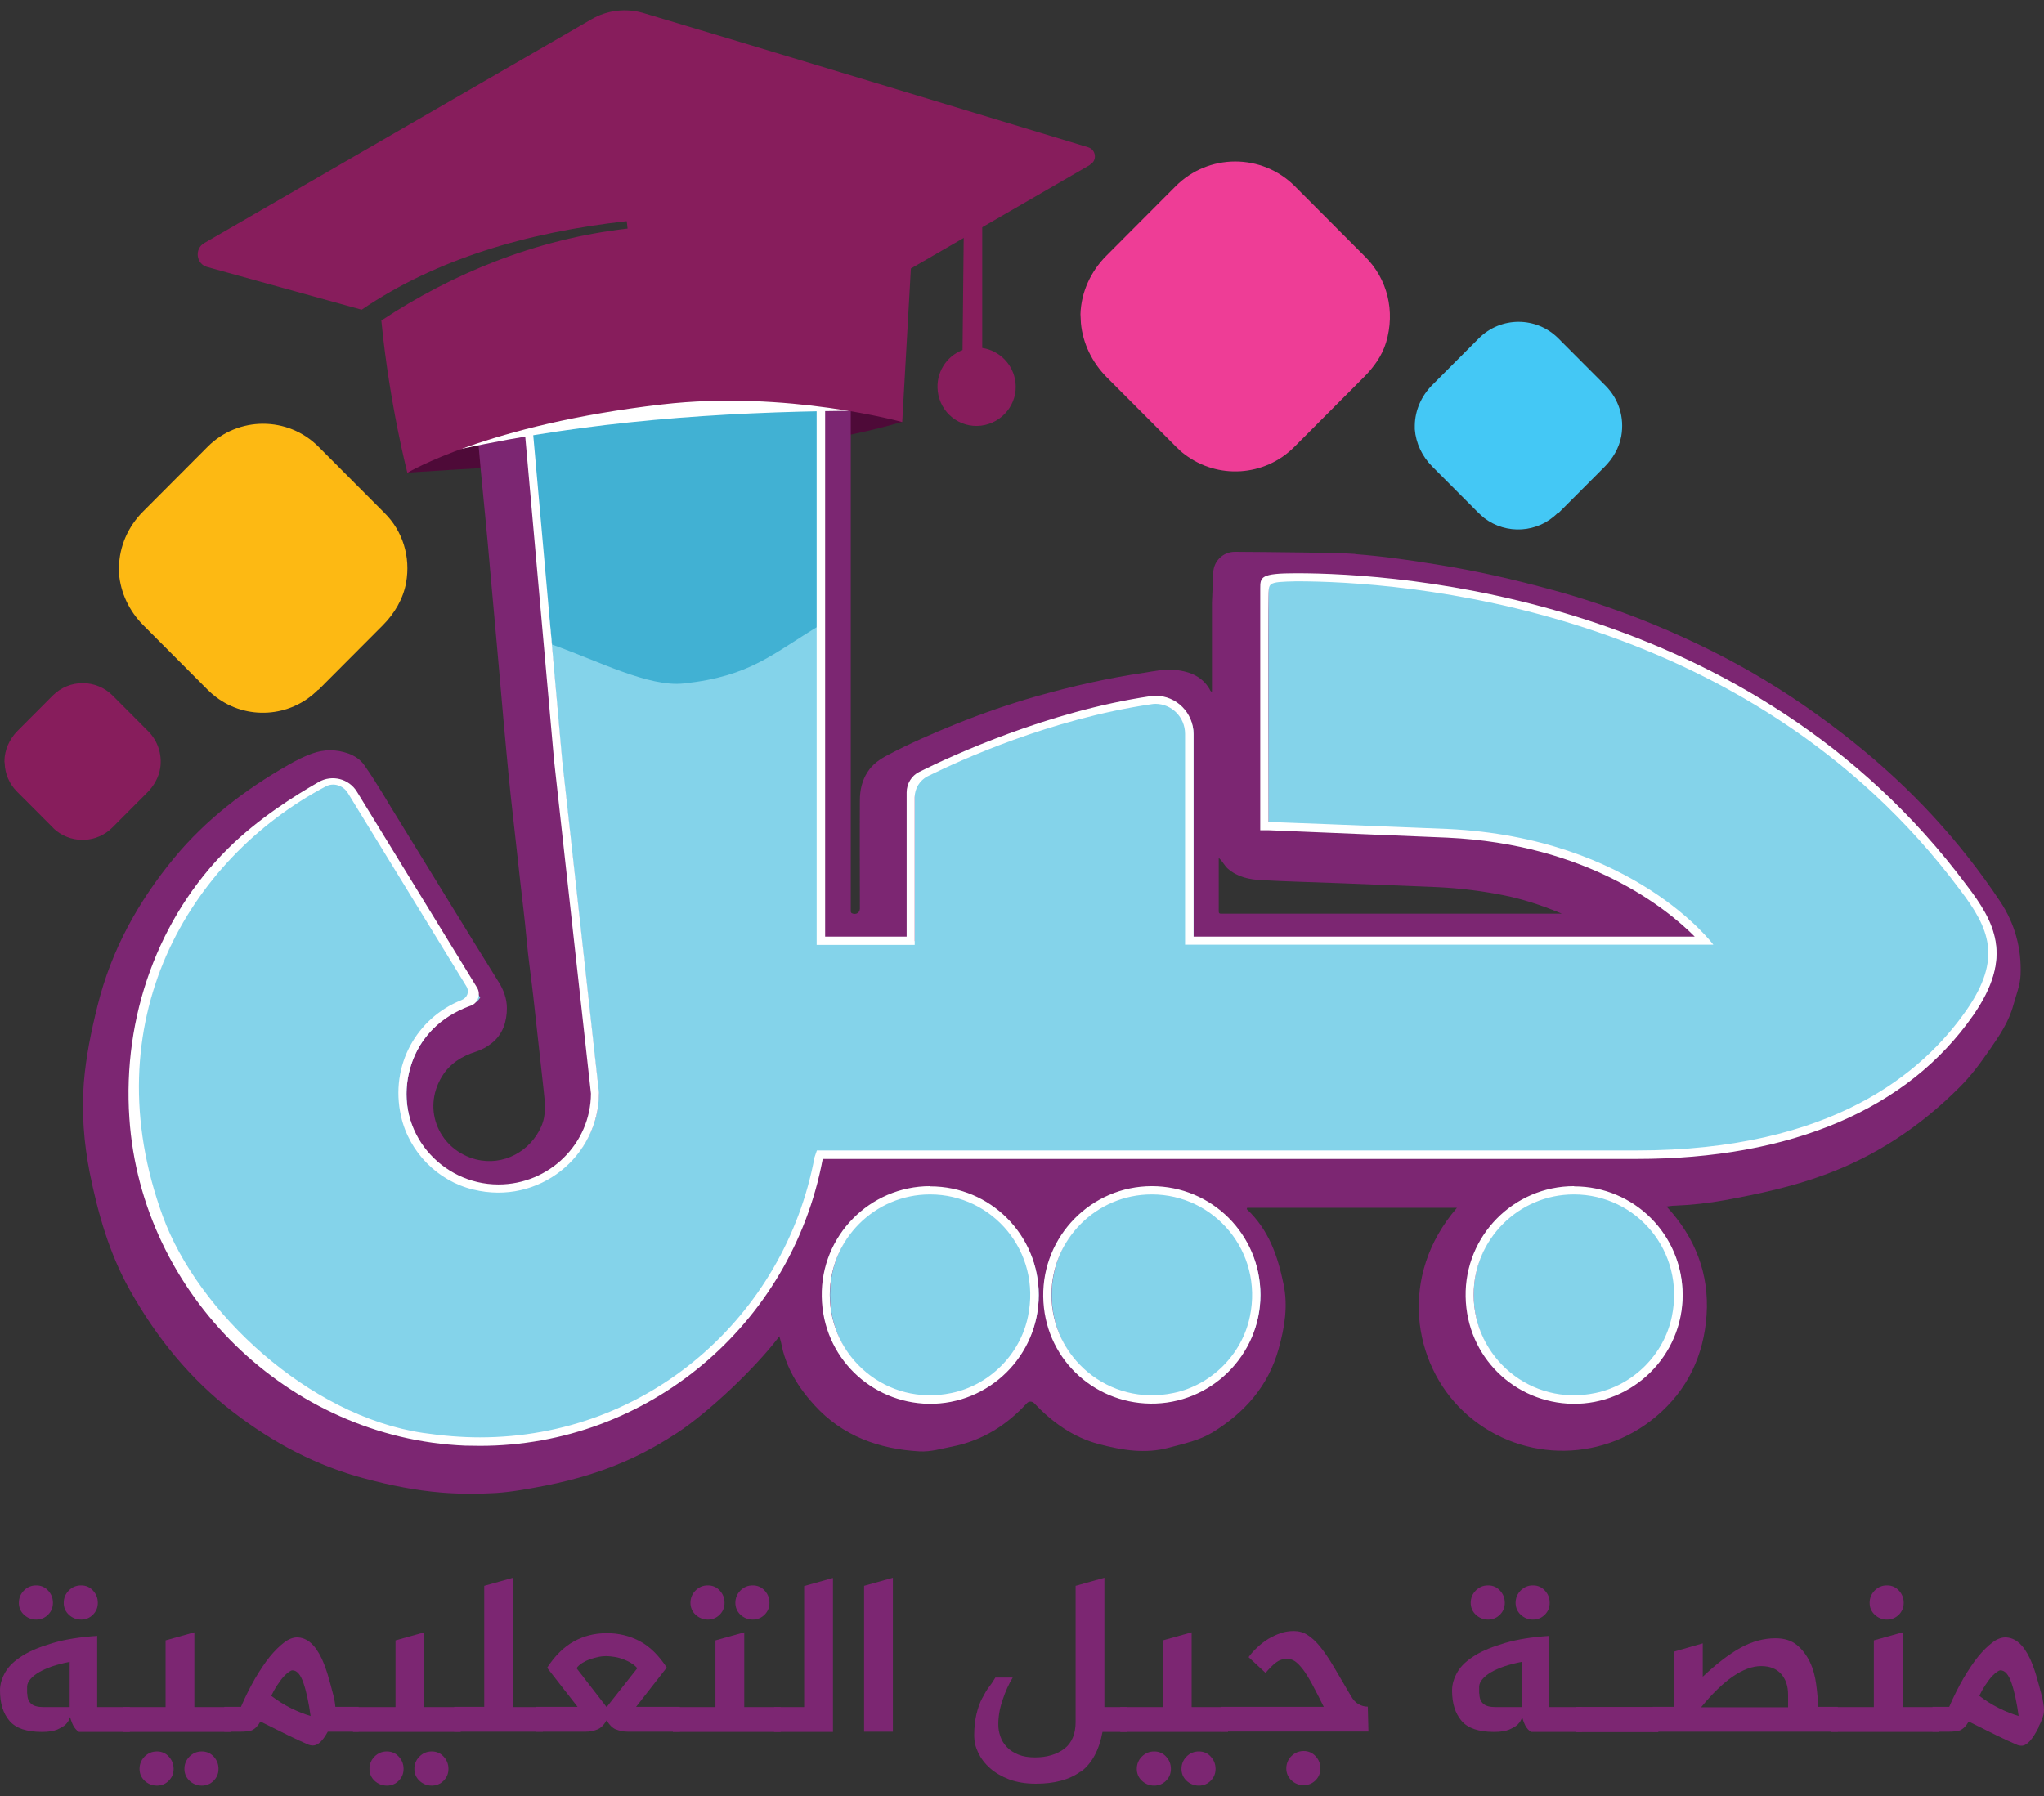
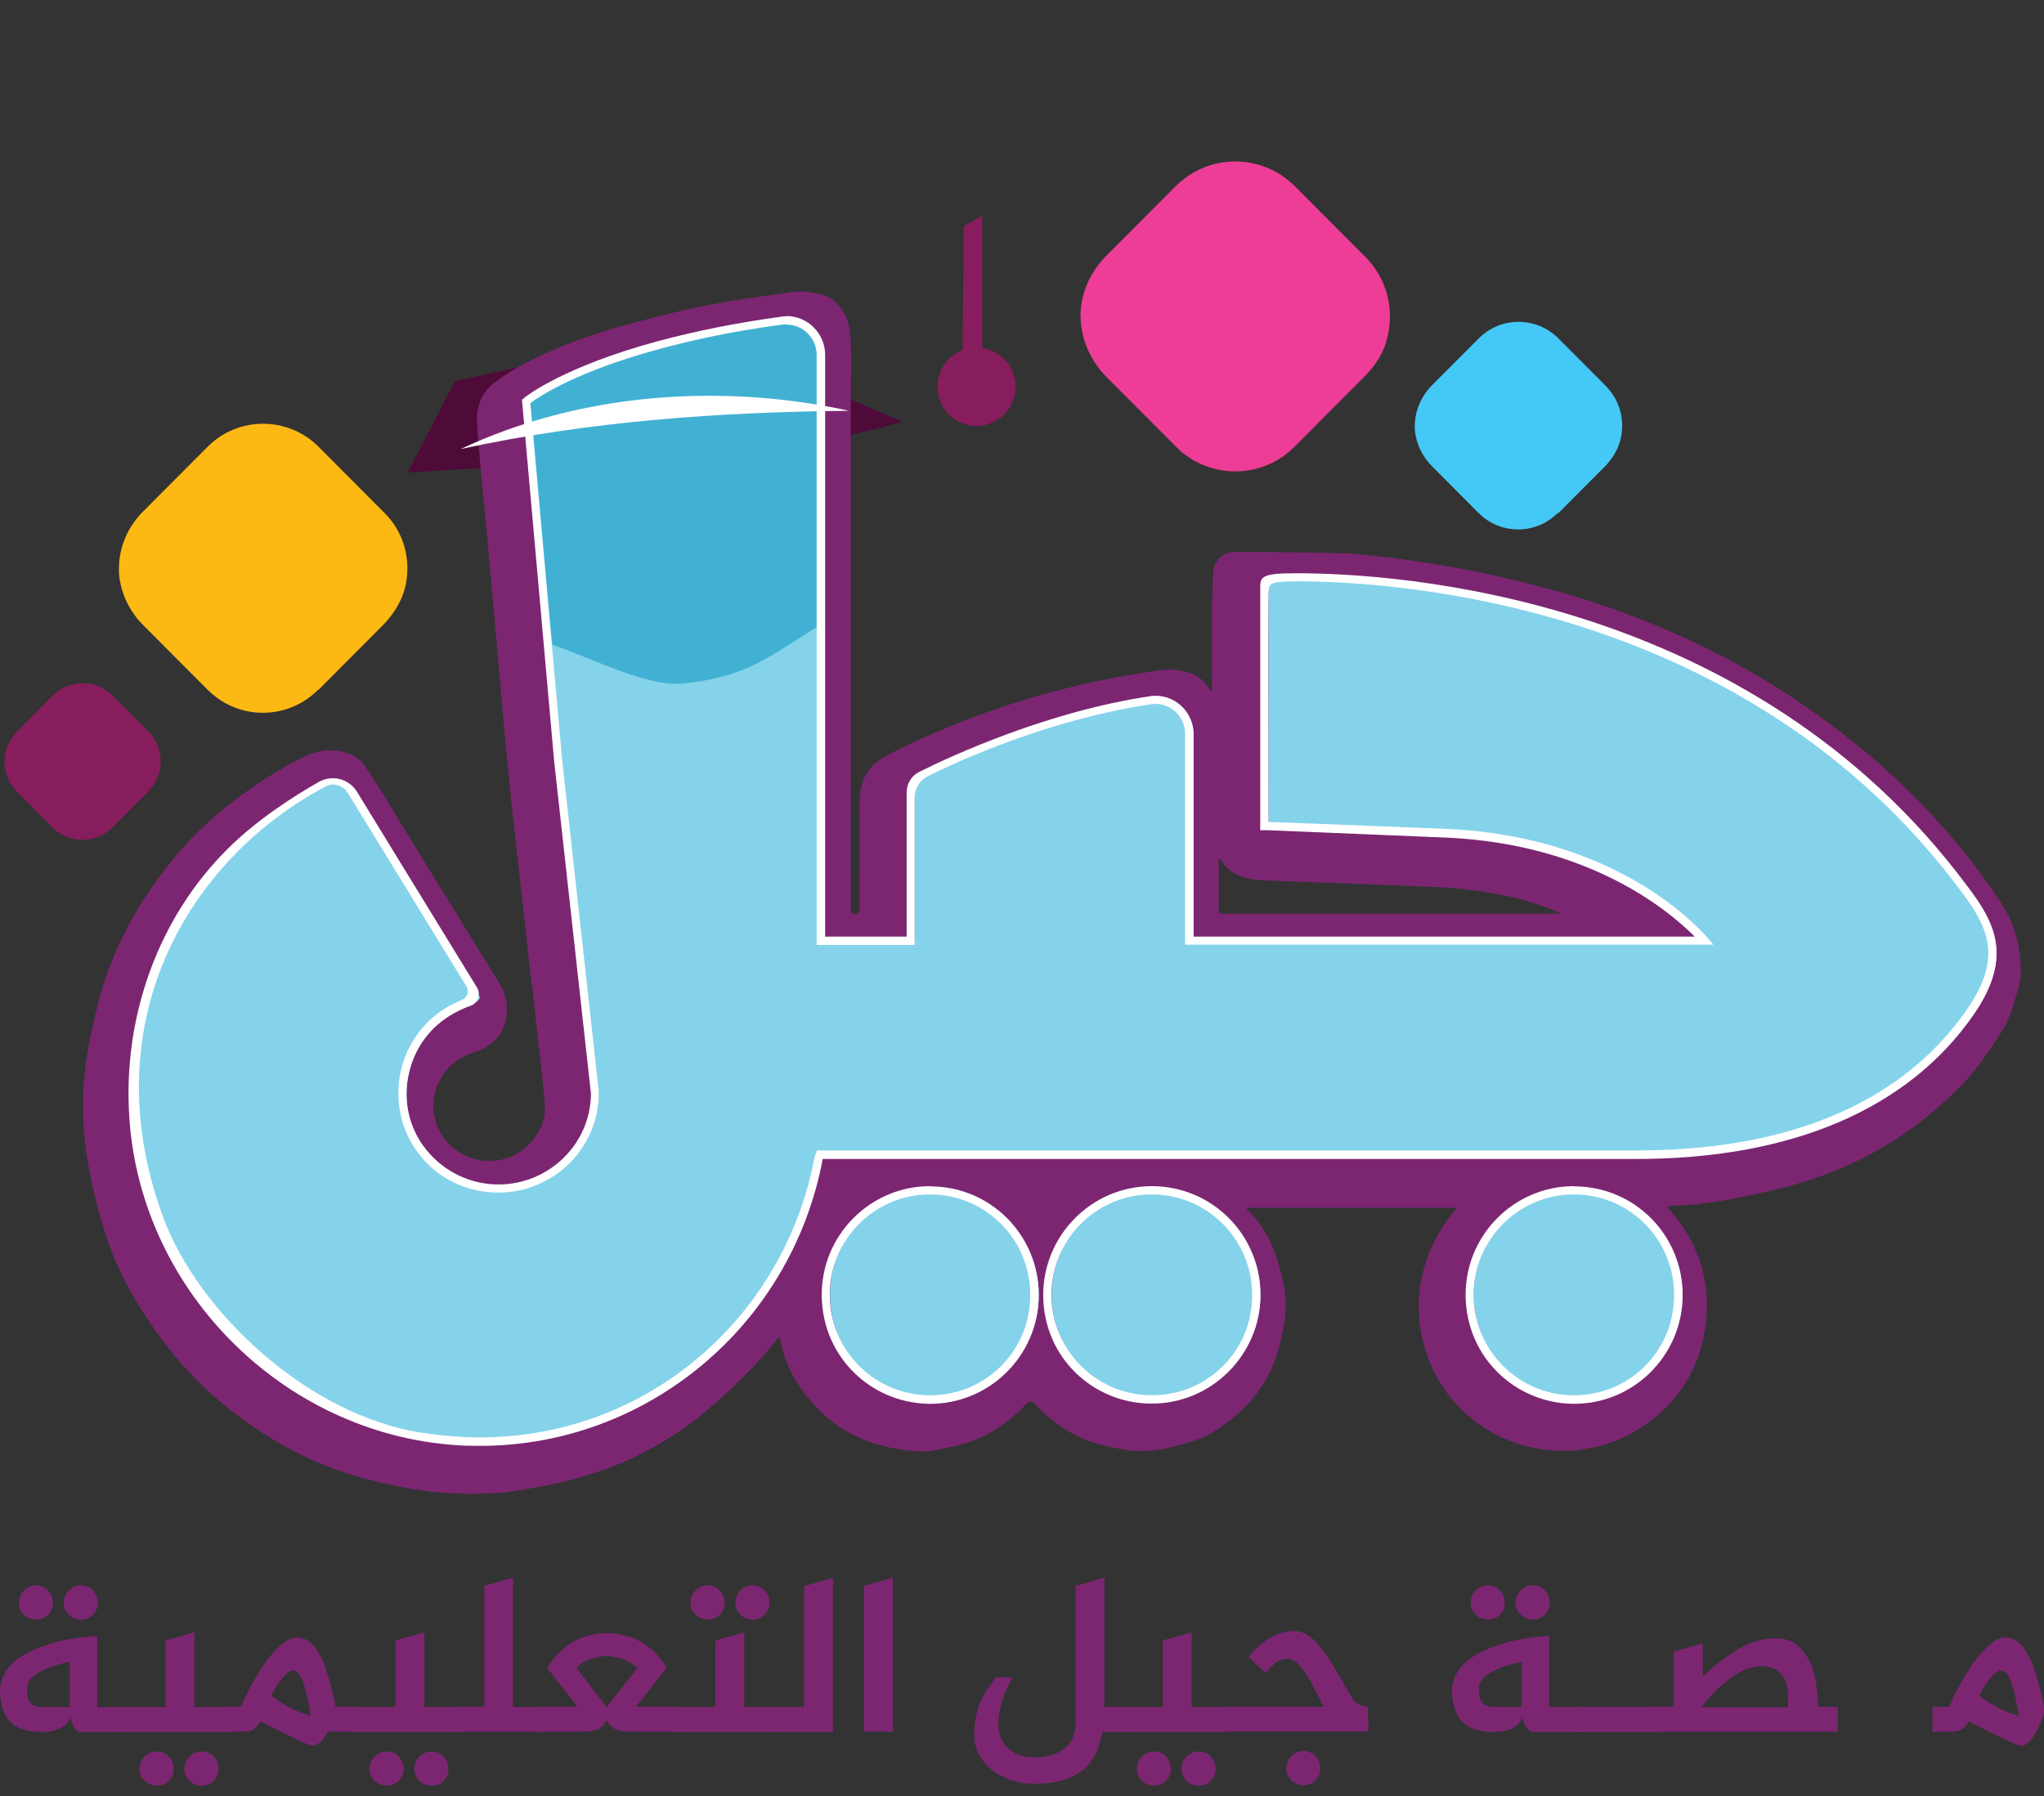
<svg xmlns="http://www.w3.org/2000/svg" width="99" height="87" viewBox="0 0 99 87" fill="none">
  <rect x="0" y="0" width="99" height="87" fill="#333333" stroke="none" />
  <path d="M19.731 22.893C30.591 22.183 37.873 22.152 43.697 20.434L33.473 15.959L22.038 18.459L19.741 22.893H19.731Z" fill="#4E0A38" />
  <path d="M65.664 26.844C66.987 26.946 68.3 27.132 69.602 27.348C71.489 27.646 73.356 28.078 75.202 28.582C76.648 28.973 78.073 29.457 79.478 30.002C81.324 30.732 83.108 31.576 84.831 32.563C86.575 33.572 88.226 34.713 89.805 35.979C92.553 38.18 94.922 40.731 96.881 43.674C97.589 44.744 97.917 45.937 97.866 47.223C97.845 47.727 97.65 48.2 97.517 48.684C97.302 49.496 96.83 50.186 96.358 50.865C95.917 51.502 95.456 52.13 94.902 52.675C92.974 54.609 90.79 56.029 88.359 56.913C86.8 57.49 85.17 57.839 83.539 58.138C82.739 58.282 81.919 58.374 81.098 58.405C80.986 58.405 80.883 58.426 80.719 58.446C82.114 59.948 82.79 61.718 82.657 63.703C82.524 65.658 81.734 67.345 80.196 68.631C77.458 70.925 73.458 70.812 70.864 68.353C68.433 66.049 67.715 61.81 70.566 58.508H60.403C60.403 58.508 60.403 58.529 60.383 58.57C61.46 59.578 61.89 60.854 62.167 62.201C62.393 63.271 62.218 64.31 61.931 65.339C61.429 67.15 60.28 68.435 58.721 69.392C58.075 69.783 57.358 69.927 56.64 70.123C55.481 70.441 54.363 70.256 53.235 69.958C51.974 69.629 50.968 68.898 50.087 67.972C49.984 67.87 49.83 67.87 49.738 67.972C48.753 69.042 47.584 69.783 46.138 70.071C45.605 70.174 45.082 70.338 44.538 70.308C42.569 70.195 40.816 69.567 39.452 68.075C38.662 67.211 38.047 66.224 37.832 65.04C37.811 64.948 37.78 64.855 37.749 64.732C37.729 64.763 37.698 64.794 37.678 64.825C36.539 66.306 34.355 68.384 32.796 69.413C32.119 69.855 31.422 70.256 30.684 70.606C29.32 71.244 27.894 71.676 26.428 71.964C25.628 72.118 24.818 72.273 24.008 72.324C23.136 72.375 22.264 72.375 21.382 72.303C20.131 72.201 18.911 71.954 17.711 71.635C15.352 71.017 13.25 69.906 11.322 68.425C9.209 66.81 7.579 64.794 6.287 62.489C5.282 60.699 4.738 58.755 4.338 56.77C4.061 55.34 3.948 53.889 4.061 52.438C4.164 51.173 4.42 49.939 4.728 48.704C5.394 46.019 6.686 43.684 8.43 41.565C9.958 39.713 11.876 38.242 13.957 37.059C14.327 36.843 14.716 36.647 15.116 36.503C15.711 36.287 16.296 36.298 16.88 36.503C17.178 36.617 17.454 36.791 17.639 37.059C18.275 37.954 18.808 38.921 19.393 39.847C20.982 42.419 22.541 44.99 24.141 47.552C24.397 47.953 24.551 48.396 24.551 48.828C24.551 49.465 24.366 50.103 23.813 50.535C23.577 50.721 23.331 50.854 23.044 50.947C22.367 51.163 21.782 51.523 21.403 52.151C20.408 53.786 21.31 55.72 23.054 56.163C24.387 56.502 25.689 55.761 26.212 54.578C26.469 54.002 26.397 53.426 26.335 52.84C26.161 51.297 25.997 49.754 25.823 48.21C25.72 47.305 25.587 46.41 25.505 45.505C25.423 44.569 25.3 43.633 25.197 42.696C25.043 41.308 24.89 39.929 24.736 38.54C24.664 37.841 24.592 37.151 24.53 36.452C24.418 35.269 24.315 34.086 24.213 32.903C24.161 32.286 24.1 31.668 24.049 31.051C23.946 29.909 23.843 28.767 23.741 27.625C23.669 26.802 23.597 25.979 23.515 25.146C23.372 23.603 23.197 22.05 23.105 20.506C23.064 19.725 23.3 19.005 23.987 18.5C25.023 17.739 26.171 17.194 27.351 16.721C28.417 16.299 29.525 15.949 30.632 15.651C32.222 15.229 33.832 14.828 35.473 14.571C36.437 14.416 37.401 14.283 38.375 14.149C38.929 14.077 39.431 14.169 39.944 14.314C40.221 14.396 40.436 14.591 40.631 14.807C41.072 15.291 41.185 15.898 41.206 16.515C41.236 17.523 41.206 18.531 41.206 19.529C41.206 19.611 41.206 25.835 41.206 25.835V26.154C41.206 32.049 41.206 37.954 41.206 43.849C41.206 43.941 41.206 44.023 41.206 44.116C41.206 44.167 41.206 44.209 41.257 44.239C41.452 44.332 41.647 44.219 41.647 44.013C41.647 42.264 41.636 40.516 41.647 38.767C41.647 38.283 41.749 37.81 42.026 37.388C42.262 37.018 42.611 36.781 42.98 36.586C44.046 36.02 45.154 35.536 46.272 35.084C47.574 34.559 48.907 34.096 50.251 33.715C51.963 33.232 53.686 32.841 55.45 32.584C55.901 32.512 56.373 32.409 56.814 32.44C57.522 32.502 58.188 32.707 58.588 33.386C58.609 33.428 58.629 33.51 58.701 33.499V29.189L58.763 27.739C58.783 27.173 59.245 26.73 59.809 26.73C61.531 26.741 64.916 26.771 65.623 26.833L65.664 26.844ZM59.029 41.565C59.029 42.388 59.029 43.17 59.029 43.951C59.029 44.301 58.988 44.26 59.337 44.26C64.577 44.26 69.828 44.26 75.068 44.26C75.232 44.26 75.397 44.26 75.643 44.26C75.55 44.219 75.53 44.209 75.499 44.198C74.648 43.849 73.776 43.56 72.863 43.375C71.797 43.159 70.72 43.026 69.633 42.974C68.115 42.912 66.597 42.851 65.08 42.789C63.757 42.737 62.424 42.707 61.101 42.635C60.516 42.604 59.942 42.491 59.47 42.079C59.316 41.945 59.234 41.75 59.039 41.565H59.029Z" fill="#7C2672" />
  <path fill-rule="evenodd" clip-rule="evenodd" d="M23.444 69.855C23.208 69.855 22.962 69.855 22.726 69.845C14.296 69.495 7.24 62.613 6.666 54.177C6.204 47.398 9.886 40.978 15.885 37.944C16.275 37.748 16.747 37.892 16.983 38.263L23.259 48.324C23.259 48.324 23.146 48.509 23.074 48.529C21.331 49.075 19.967 50.556 19.731 52.387C19.372 55.206 21.577 57.613 24.325 57.613C26.91 57.613 29.002 55.535 29.002 52.984L27.217 36.863L25.669 19.478L25.751 19.406C25.823 19.344 27.566 17.966 32.068 16.741C33.986 16.227 35.934 15.836 38.057 15.548C38.17 15.538 38.283 15.527 38.396 15.538C39.288 15.6 39.954 16.412 39.954 17.307V45.587H44.303V37.831L44.405 37.769C44.456 37.738 49.82 34.847 55.922 33.931C56.004 33.921 56.086 33.911 56.168 33.911C57.07 33.911 57.809 34.652 57.809 35.567V45.587H82.76C81.734 44.456 77.817 40.731 70.31 40.382C66.628 40.227 61.634 40.042 61.634 40.042H61.439V28.027H61.624C61.624 28.027 62.116 27.985 62.977 27.985C67.931 27.985 84.903 29.066 95.292 43.026C96.625 44.785 97.496 46.348 95.589 49.085C92.461 53.58 86.872 55.957 79.447 55.957H39.893L39.821 56.152C38.344 64.084 31.442 69.855 23.423 69.855H23.444ZM76.432 67.787C73.643 67.787 71.376 65.514 71.376 62.726C71.376 59.938 73.643 57.654 76.432 57.654C79.222 57.654 81.488 59.928 81.488 62.726C81.488 65.524 79.222 67.787 76.432 67.787ZM55.994 67.787C53.204 67.787 50.938 65.514 50.938 62.726C50.938 59.938 53.204 57.654 55.994 57.654C58.783 57.654 61.049 59.928 61.049 62.726C61.049 65.524 58.783 67.787 55.994 67.787ZM45.256 67.787C42.467 67.787 40.201 65.514 40.201 62.726C40.201 59.938 42.467 57.654 45.256 57.654C48.046 57.654 50.312 59.928 50.312 62.726C50.312 65.524 48.046 67.787 45.256 67.787Z" fill="#84D3EA" />
  <path d="M39.76 30.249V17.307C39.76 16.402 39.093 15.589 38.201 15.538C38.088 15.538 37.975 15.538 37.862 15.548C35.75 15.836 33.791 16.217 31.873 16.741C27.371 17.955 25.628 19.344 25.556 19.406L25.474 19.478L26.746 31.226C28.951 32.008 31.422 33.294 33.114 33.109C36.385 32.759 37.431 31.648 39.749 30.269L39.76 30.249Z" fill="#41B1D3" />
  <path d="M38.088 15.723C38.888 15.723 39.554 16.371 39.554 17.194V45.772H44.303V38.623C44.303 38.191 44.549 37.8 44.928 37.604C46.508 36.822 50.866 34.837 55.748 34.117C55.819 34.106 55.891 34.096 55.963 34.096C56.742 34.096 57.398 34.734 57.398 35.547V45.762H82.985C82.985 45.762 79.14 40.577 70.115 40.155C66.433 40.001 61.439 39.816 61.439 39.816C61.439 39.816 61.419 29.611 61.439 28.922C61.46 28.232 61.347 28.191 62.782 28.16C67.644 28.16 84.575 29.21 94.943 43.118C96.348 44.97 96.994 46.42 95.24 48.941C93.138 51.955 88.749 55.73 79.263 55.73H39.565L39.452 56.06C38.006 63.785 31.371 69.629 23.249 69.629C22.367 69.629 21.474 69.557 20.49 69.413C14.942 68.59 9.568 63.539 7.886 58.92C4.451 49.527 9.127 41.616 15.773 38.098C16.152 37.892 16.624 38.047 16.849 38.417L22.582 47.768C22.756 48.046 22.633 48.344 22.326 48.457C20.223 49.301 18.859 51.574 19.424 54.074C19.813 55.803 21.198 57.212 22.921 57.623C26.1 58.405 29.012 56.008 29.012 52.943L27.228 36.802L25.689 19.529C25.689 19.529 27.412 18.13 31.935 16.906C33.576 16.464 35.493 16.042 37.893 15.723C37.955 15.723 38.026 15.713 38.088 15.713M76.237 57.86C79.263 57.86 81.632 60.627 80.975 63.775C80.596 65.617 79.109 67.098 77.273 67.479C74.135 68.137 71.376 65.75 71.376 62.726C71.376 60.041 73.551 57.86 76.227 57.86M55.788 57.86C58.814 57.86 61.193 60.627 60.537 63.775C60.157 65.617 58.67 67.098 56.834 67.479C53.696 68.137 50.928 65.75 50.928 62.726C50.928 60.041 53.102 57.86 55.778 57.86M45.051 57.86C48.077 57.86 50.446 60.627 49.789 63.775C49.41 65.617 47.923 67.098 46.087 67.479C42.949 68.137 40.19 65.75 40.19 62.726C40.19 60.041 42.364 57.86 45.041 57.86M38.088 15.322C38.006 15.322 37.924 15.322 37.842 15.342C35.719 15.63 33.75 16.021 31.832 16.536C27.289 17.77 25.515 19.18 25.443 19.231L25.279 19.365L25.3 19.581L26.838 36.853L28.622 52.974C28.612 55.401 26.602 57.377 24.141 57.377C21.372 57.377 19.126 54.815 19.813 51.955C20.305 49.887 21.875 49.044 22.808 48.715C23.156 48.591 23.3 48.159 23.105 47.84L17.29 38.355C16.901 37.717 16.08 37.512 15.434 37.882C14.286 38.54 12.491 39.662 11.035 41.112C7.671 44.445 5.928 49.26 6.266 54.167C6.84 62.705 13.978 69.67 22.521 70.03C22.767 70.03 23.013 70.04 23.249 70.04C31.35 70.04 38.324 64.207 39.842 56.173V56.142H79.263C86.759 56.142 92.4 53.735 95.569 49.188C97.548 46.348 96.604 44.651 95.261 42.892C84.811 28.86 67.756 27.769 62.782 27.769C61.039 27.769 61.039 27.955 61.039 28.52V40.217H61.429C61.429 40.217 66.433 40.423 70.105 40.577C76.894 40.896 80.719 44.003 82.083 45.371H57.809V35.557C57.809 34.538 56.988 33.705 55.973 33.705C55.881 33.705 55.788 33.705 55.706 33.726C50.784 34.456 46.159 36.575 44.528 37.388C44.149 37.573 43.913 37.964 43.913 38.386V45.371H39.965V17.194C39.965 16.155 39.124 15.311 38.098 15.311L38.088 15.322ZM76.237 57.459C73.315 57.459 70.935 59.866 70.987 62.808C71.038 65.75 73.376 67.952 76.166 68.003C79.099 68.044 81.498 65.668 81.498 62.736C81.498 59.804 79.14 57.469 76.248 57.469L76.237 57.459ZM55.788 57.459C52.866 57.459 50.487 59.866 50.528 62.808C50.569 65.75 52.917 67.952 55.706 67.993C58.639 68.034 61.049 65.658 61.049 62.726C61.049 59.794 58.691 57.459 55.788 57.459ZM45.051 57.459C42.129 57.459 39.749 59.866 39.801 62.808C39.852 65.75 42.19 67.952 44.98 68.003C47.913 68.044 50.312 65.668 50.312 62.736C50.312 59.804 47.953 57.469 45.062 57.469L45.051 57.459Z" fill="white" />
  <path d="M0.226 36.977C0.246 37.491 0.451 37.974 0.82 38.345L2.554 40.083C2.615 40.155 2.687 40.207 2.759 40.269C3.559 40.876 4.707 40.824 5.446 40.083L7.138 38.386C7.466 38.057 7.691 37.645 7.763 37.193C7.856 36.534 7.64 35.896 7.189 35.433L5.456 33.695C4.656 32.892 3.354 32.892 2.554 33.695L1.508 34.744L0.851 35.403C0.462 35.794 0.215 36.328 0.215 36.884" fill="#871D5C" />
  <path d="M75.468 24.868L77.714 22.616C78.114 22.214 78.422 21.7 78.524 21.134C78.688 20.218 78.401 19.334 77.776 18.696L75.478 16.392C74.412 15.322 72.689 15.322 71.623 16.392L70.238 17.78L69.366 18.655C68.854 19.169 68.536 19.869 68.525 20.599C68.525 20.671 68.525 20.733 68.525 20.795C68.577 21.474 68.885 22.111 69.366 22.595L71.612 24.848C71.705 24.94 71.797 25.012 71.889 25.095C72.956 25.907 74.484 25.825 75.448 24.848L75.468 24.868Z" fill="#44C8F5" />
  <path d="M15.424 33.417L18.541 30.29C19.105 29.724 19.526 29.014 19.669 28.232C19.895 26.967 19.505 25.722 18.623 24.848L15.424 21.638C13.947 20.157 11.537 20.157 10.06 21.638L8.132 23.572L6.922 24.786C6.204 25.506 5.774 26.473 5.763 27.491C5.763 27.584 5.763 27.677 5.763 27.769C5.835 28.716 6.266 29.611 6.933 30.279L10.06 33.417C10.183 33.541 10.317 33.654 10.45 33.757C11.927 34.888 14.05 34.775 15.403 33.417H15.424Z" fill="#FDB913" />
  <path d="M52.353 15.651C52.445 16.639 52.897 17.554 53.594 18.264L56.968 21.648C57.101 21.782 57.234 21.906 57.378 22.009C58.968 23.222 61.244 23.099 62.69 21.648L66.064 18.264C66.536 17.791 66.936 17.235 67.131 16.597C67.592 15.065 67.192 13.511 66.136 12.451L62.721 9.026C61.121 7.421 58.537 7.421 56.937 9.026L54.886 11.083L53.584 12.39C52.835 13.141 52.363 14.149 52.332 15.219" fill="#EE3D96" />
  <path d="M22.315 21.751C28.11 19.025 34.919 18.552 41.134 19.899C34.796 19.961 28.52 20.404 22.315 21.751Z" fill="white" />
  <path d="M46.682 10.95L46.62 16.957C45.831 17.256 45.318 18.069 45.42 18.943C45.533 19.992 46.477 20.743 47.513 20.62C48.548 20.496 49.307 19.56 49.184 18.521C49.081 17.647 48.405 16.978 47.574 16.855V10.425L46.682 10.96V10.95Z" fill="#871D5C" />
-   <path d="M52.794 7.976C53.153 7.781 53.091 7.246 52.702 7.133C48.856 5.97 35.473 1.907 31.166 0.631C30.325 0.384 29.412 0.487 28.653 0.93L9.896 11.772C9.404 12.05 9.496 12.791 10.04 12.935L17.516 15.003C21.126 12.544 25.546 11.248 30.355 10.713L30.397 11.073C25.925 11.577 21.854 13.285 18.47 15.527C18.87 19.611 19.731 22.903 19.731 22.903C19.731 22.903 23.597 20.568 32.068 19.591C38.088 18.891 43.698 20.445 43.698 20.445L44.118 13.007L52.794 7.987V7.976Z" fill="#871D5C" />
  <path d="M0.267 80.986C0.441 80.688 0.728 80.43 1.108 80.194C1.487 79.957 1.979 79.762 2.574 79.587C3.169 79.412 3.887 79.299 4.707 79.247V82.694H6.286V83.897H3.825C3.743 83.846 3.682 83.784 3.62 83.702C3.559 83.62 3.518 83.537 3.487 83.455C3.446 83.362 3.425 83.28 3.394 83.177C3.353 83.321 3.282 83.434 3.179 83.537C3.087 83.63 2.943 83.702 2.769 83.784C2.595 83.856 2.348 83.897 2.041 83.897C1.292 83.897 0.769 83.722 0.461 83.362C0.154 83.002 0 82.519 0 81.891C0 81.583 0.092 81.284 0.267 80.986ZM1.159 77.046C1.323 76.881 1.518 76.799 1.754 76.799C1.99 76.799 2.174 76.881 2.328 77.046C2.482 77.21 2.564 77.406 2.564 77.643C2.564 77.879 2.482 78.064 2.328 78.219C2.174 78.373 1.979 78.455 1.754 78.455C1.528 78.455 1.323 78.373 1.159 78.219C0.995 78.064 0.913 77.869 0.913 77.643C0.913 77.416 0.995 77.21 1.159 77.046ZM1.323 82.046C1.323 82.262 1.384 82.416 1.507 82.529C1.631 82.642 1.836 82.694 2.113 82.694H3.374V80.502C3.066 80.564 2.789 80.636 2.533 80.719C2.277 80.811 2.061 80.904 1.887 81.007C1.713 81.109 1.569 81.223 1.477 81.336C1.374 81.449 1.323 81.572 1.313 81.686V82.035L1.323 82.046ZM3.333 77.046C3.497 76.881 3.692 76.799 3.928 76.799C4.164 76.799 4.348 76.881 4.502 77.046C4.656 77.21 4.738 77.406 4.738 77.643C4.738 77.879 4.656 78.064 4.502 78.219C4.348 78.373 4.153 78.455 3.928 78.455C3.702 78.455 3.497 78.373 3.333 78.219C3.169 78.064 3.087 77.869 3.087 77.643C3.087 77.416 3.169 77.21 3.333 77.046Z" fill="#7C2672" />
  <path d="M8.02 82.694V79.463L9.414 79.073V82.694H11.178V83.897H5.958V82.694H8.02ZM7.004 85.091C7.168 84.926 7.363 84.844 7.599 84.844C7.835 84.844 8.02 84.926 8.173 85.091C8.327 85.255 8.409 85.451 8.409 85.687C8.409 85.924 8.327 86.109 8.173 86.263C8.02 86.418 7.825 86.5 7.599 86.5C7.373 86.5 7.168 86.418 7.004 86.263C6.84 86.109 6.758 85.914 6.758 85.687C6.758 85.461 6.84 85.255 7.004 85.091ZM9.178 85.091C9.342 84.926 9.537 84.844 9.773 84.844C10.009 84.844 10.194 84.926 10.348 85.091C10.501 85.255 10.583 85.451 10.583 85.687C10.583 85.924 10.501 86.109 10.348 86.263C10.194 86.418 9.999 86.5 9.773 86.5C9.548 86.5 9.342 86.418 9.178 86.263C9.014 86.109 8.932 85.914 8.932 85.687C8.932 85.461 9.014 85.255 9.178 85.091Z" fill="#7C2672" />
  <path d="M14.87 84.484C14.655 84.391 14.357 84.257 13.978 84.072L12.614 83.393C12.491 83.609 12.347 83.753 12.183 83.825C12.06 83.866 11.855 83.887 11.568 83.887H10.86V82.683H11.67C11.886 82.179 12.122 81.716 12.357 81.305C12.604 80.893 12.839 80.533 13.075 80.245C13.311 79.957 13.547 79.731 13.762 79.566C13.978 79.402 14.193 79.319 14.378 79.319C14.86 79.319 15.26 79.659 15.588 80.358C15.68 80.564 15.783 80.821 15.875 81.13C15.967 81.439 16.07 81.819 16.183 82.262C16.213 82.426 16.234 82.56 16.244 82.683H17.372V83.887H15.875C15.629 84.34 15.393 84.556 15.157 84.556C15.065 84.556 14.962 84.535 14.85 84.473L14.87 84.484ZM14.696 81.521C14.552 81.109 14.378 80.914 14.162 80.914C14.091 80.914 13.957 80.996 13.783 81.171C13.67 81.284 13.557 81.439 13.434 81.624C13.311 81.809 13.209 81.994 13.137 82.148C13.445 82.385 13.762 82.581 14.091 82.745C14.419 82.91 14.737 83.033 15.044 83.126C14.952 82.467 14.839 81.932 14.696 81.521Z" fill="#7C2672" />
  <path d="M19.157 82.694V79.463L20.552 79.073V82.694H22.315V83.897H17.096V82.694H19.157ZM18.142 85.091C18.306 84.926 18.5 84.844 18.736 84.844C18.972 84.844 19.157 84.926 19.311 85.091C19.465 85.255 19.547 85.451 19.547 85.687C19.547 85.924 19.465 86.109 19.311 86.263C19.157 86.418 18.962 86.5 18.736 86.5C18.511 86.5 18.306 86.418 18.142 86.263C17.977 86.109 17.895 85.914 17.895 85.687C17.895 85.461 17.977 85.255 18.142 85.091ZM20.316 85.091C20.48 84.926 20.675 84.844 20.91 84.844C21.146 84.844 21.331 84.926 21.485 85.091C21.639 85.255 21.721 85.451 21.721 85.687C21.721 85.924 21.639 86.109 21.485 86.263C21.331 86.418 21.136 86.5 20.91 86.5C20.685 86.5 20.48 86.418 20.316 86.263C20.151 86.109 20.07 85.914 20.07 85.687C20.07 85.461 20.151 85.255 20.316 85.091Z" fill="#7C2672" />
  <path d="M26.294 83.887H21.998V82.683H23.454V76.82L24.849 76.429V82.694H26.294V83.897V83.887Z" fill="#7C2672" />
  <path d="M29.822 83.774C29.658 83.702 29.504 83.548 29.381 83.332C29.258 83.548 29.115 83.702 28.94 83.774C28.766 83.846 28.571 83.887 28.335 83.887H25.956V82.683H27.976L26.5 80.79C26.879 80.204 27.31 79.782 27.792 79.515C28.274 79.247 28.807 79.114 29.392 79.114C29.976 79.114 30.509 79.247 30.991 79.505C31.473 79.762 31.904 80.184 32.294 80.78L30.807 82.683H32.93V83.887H30.438C30.202 83.887 30.007 83.846 29.832 83.774H29.822ZM30.571 80.564C30.458 80.492 30.325 80.43 30.192 80.379C30.058 80.328 29.915 80.287 29.771 80.266C29.627 80.245 29.494 80.225 29.381 80.225C29.258 80.225 29.125 80.235 28.981 80.266C28.838 80.297 28.704 80.338 28.561 80.379C28.427 80.43 28.305 80.492 28.192 80.564C28.079 80.636 27.987 80.719 27.925 80.811L29.381 82.694L30.868 80.811C30.786 80.719 30.694 80.636 30.571 80.564Z" fill="#7C2672" />
  <path d="M34.653 82.694V79.463L36.047 79.073V82.694H37.811V83.897H32.591V82.694H34.653ZM33.688 77.046C33.853 76.881 34.047 76.799 34.283 76.799C34.519 76.799 34.704 76.881 34.858 77.046C35.011 77.21 35.093 77.406 35.093 77.643C35.093 77.879 35.011 78.064 34.858 78.219C34.704 78.373 34.509 78.455 34.283 78.455C34.058 78.455 33.853 78.373 33.688 78.219C33.524 78.064 33.442 77.869 33.442 77.643C33.442 77.416 33.524 77.21 33.688 77.046ZM35.863 77.046C36.027 76.881 36.222 76.799 36.457 76.799C36.693 76.799 36.878 76.881 37.032 77.046C37.185 77.21 37.268 77.406 37.268 77.643C37.268 77.879 37.185 78.064 37.032 78.219C36.878 78.373 36.683 78.455 36.457 78.455C36.232 78.455 36.027 78.373 35.863 78.219C35.699 78.064 35.617 77.869 35.617 77.643C35.617 77.416 35.699 77.21 35.863 77.046Z" fill="#7C2672" />
  <path d="M38.949 82.694V76.83L40.344 76.439V83.897H37.493V82.694H38.949Z" fill="#7C2672" />
  <path d="M43.246 83.887H41.852V76.82L43.246 76.429V83.887Z" fill="#7C2672" />
  <path d="M52.332 85.821C51.799 86.212 51.081 86.407 50.169 86.407C49.687 86.407 49.256 86.335 48.887 86.202C48.517 86.058 48.21 85.883 47.953 85.656C47.697 85.43 47.513 85.183 47.379 84.905C47.246 84.628 47.184 84.36 47.184 84.082C47.184 83.671 47.225 83.321 47.297 83.023C47.369 82.725 47.461 82.467 47.574 82.261C47.687 82.056 47.789 81.86 47.912 81.706C48.035 81.552 48.128 81.397 48.21 81.264H49.051C48.856 81.583 48.692 81.943 48.559 82.354C48.415 82.766 48.353 83.156 48.353 83.537C48.353 83.733 48.384 83.928 48.456 84.124C48.517 84.319 48.63 84.484 48.774 84.638C48.917 84.792 49.102 84.905 49.328 84.998C49.553 85.091 49.82 85.132 50.128 85.132C50.712 85.132 51.184 84.988 51.553 84.71C51.912 84.432 52.097 84 52.097 83.414V76.82L53.491 76.429V82.694H54.599V83.897H53.399C53.235 84.792 52.876 85.44 52.343 85.831L52.332 85.821Z" fill="#7C2672" />
  <path d="M56.322 82.694V79.463L57.717 79.073V82.694H59.48V83.897H54.261V82.694H56.322ZM55.307 85.091C55.471 84.926 55.666 84.844 55.901 84.844C56.137 84.844 56.322 84.926 56.476 85.091C56.63 85.255 56.712 85.451 56.712 85.687C56.712 85.924 56.63 86.109 56.476 86.263C56.322 86.418 56.127 86.5 55.901 86.5C55.676 86.5 55.471 86.418 55.307 86.263C55.142 86.109 55.06 85.914 55.06 85.687C55.06 85.461 55.142 85.255 55.307 85.091ZM57.47 85.091C57.635 84.926 57.829 84.844 58.065 84.844C58.301 84.844 58.486 84.926 58.639 85.091C58.793 85.255 58.875 85.451 58.875 85.687C58.875 85.924 58.793 86.109 58.639 86.263C58.486 86.418 58.291 86.5 58.065 86.5C57.84 86.5 57.635 86.418 57.47 86.263C57.306 86.109 57.224 85.914 57.224 85.687C57.224 85.461 57.306 85.255 57.47 85.091Z" fill="#7C2672" />
  <path d="M59.163 83.887V82.683H64.116C63.9 82.251 63.716 81.881 63.552 81.583C63.388 81.284 63.244 81.048 63.111 80.873C62.977 80.698 62.844 80.564 62.731 80.482C62.608 80.4 62.485 80.358 62.342 80.358C62.147 80.358 61.972 80.41 61.819 80.523C61.665 80.636 61.49 80.811 61.296 81.037L60.475 80.276C60.588 80.112 60.731 79.957 60.896 79.803C61.06 79.648 61.234 79.515 61.429 79.391C61.624 79.278 61.819 79.186 62.024 79.114C62.229 79.042 62.444 79.011 62.67 79.011C62.906 79.011 63.131 79.073 63.336 79.206C63.541 79.34 63.746 79.525 63.952 79.782C64.157 80.04 64.382 80.369 64.618 80.77L65.439 82.169C65.541 82.344 65.664 82.478 65.798 82.55C65.941 82.632 66.085 82.673 66.249 82.673L66.28 83.877H59.173L59.163 83.887ZM62.547 85.07C62.711 84.905 62.916 84.823 63.142 84.823C63.367 84.823 63.562 84.905 63.716 85.07C63.87 85.235 63.952 85.43 63.952 85.667C63.952 85.903 63.87 86.088 63.716 86.243C63.562 86.397 63.367 86.479 63.142 86.479C62.916 86.479 62.711 86.397 62.547 86.243C62.383 86.088 62.301 85.893 62.301 85.667C62.301 85.44 62.383 85.235 62.547 85.07Z" fill="#7C2672" />
  <path d="M70.597 80.986C70.771 80.688 71.058 80.43 71.438 80.194C71.817 79.957 72.31 79.762 72.904 79.587C73.499 79.412 74.217 79.299 75.038 79.247V82.694H76.617V83.897H74.156C74.074 83.846 74.012 83.784 73.951 83.702C73.889 83.62 73.848 83.537 73.817 83.455C73.776 83.362 73.756 83.28 73.725 83.177C73.684 83.321 73.612 83.434 73.51 83.537C73.417 83.63 73.274 83.702 73.099 83.784C72.925 83.856 72.679 83.897 72.371 83.897C71.623 83.897 71.1 83.722 70.792 83.362C70.484 83.002 70.33 82.519 70.33 81.891C70.33 81.583 70.423 81.284 70.597 80.986ZM71.479 77.046C71.643 76.881 71.838 76.799 72.074 76.799C72.31 76.799 72.494 76.881 72.648 77.046C72.802 77.21 72.884 77.406 72.884 77.643C72.884 77.879 72.802 78.064 72.648 78.219C72.494 78.373 72.299 78.455 72.074 78.455C71.848 78.455 71.643 78.373 71.479 78.219C71.315 78.064 71.233 77.869 71.233 77.643C71.233 77.416 71.315 77.21 71.479 77.046ZM71.653 82.046C71.653 82.262 71.715 82.416 71.838 82.529C71.961 82.642 72.166 82.694 72.443 82.694H73.704V80.502C73.397 80.564 73.12 80.636 72.864 80.719C72.607 80.811 72.392 80.904 72.217 81.007C72.043 81.109 71.9 81.223 71.807 81.336C71.705 81.449 71.653 81.572 71.643 81.686V82.035L71.653 82.046ZM73.653 77.046C73.817 76.881 74.012 76.799 74.248 76.799C74.484 76.799 74.668 76.881 74.822 77.046C74.976 77.21 75.058 77.406 75.058 77.643C75.058 77.879 74.976 78.064 74.822 78.219C74.668 78.373 74.474 78.455 74.248 78.455C74.022 78.455 73.817 78.373 73.653 78.219C73.489 78.064 73.407 77.869 73.407 77.643C73.407 77.416 73.489 77.21 73.653 77.046Z" fill="#7C2672" />
  <path d="M80.319 82.694V83.897H76.35V82.694H80.319Z" fill="#7C2672" />
  <path d="M80.319 82.694V83.897H76.35V82.694H80.319Z" fill="#7C2672" />
  <path d="M81.078 80.009L82.472 79.608V81.223C83.139 80.595 83.744 80.132 84.298 79.823C84.862 79.515 85.426 79.361 85.99 79.361C86.431 79.361 86.78 79.474 87.046 79.7C87.313 79.926 87.518 80.204 87.672 80.533C87.826 80.862 87.918 81.223 87.969 81.614C88.02 82.004 88.051 82.354 88.062 82.683H89.015V83.887H80.042V82.683H81.067V79.998L81.078 80.009ZM86.605 82.097C86.605 81.675 86.493 81.346 86.267 81.089C86.041 80.832 85.713 80.708 85.303 80.708C84.452 80.708 83.478 81.377 82.39 82.704H86.605V82.107V82.097Z" fill="#7C2672" />
-   <path d="M90.759 82.694V79.463L92.153 79.073V82.694H93.917V83.897H88.698V82.694H90.759ZM90.8 77.046C90.964 76.881 91.159 76.799 91.395 76.799C91.63 76.799 91.815 76.881 91.969 77.046C92.123 77.21 92.205 77.406 92.205 77.643C92.205 77.879 92.123 78.064 91.969 78.219C91.815 78.373 91.62 78.455 91.395 78.455C91.169 78.455 90.964 78.373 90.8 78.219C90.636 78.064 90.554 77.869 90.554 77.643C90.554 77.416 90.636 77.21 90.8 77.046Z" fill="#7C2672" />
  <path d="M98.748 83.661C98.45 84.257 98.173 84.566 97.917 84.566C97.825 84.566 97.722 84.545 97.609 84.484C97.394 84.391 97.096 84.257 96.717 84.072L95.353 83.393C95.23 83.609 95.086 83.753 94.922 83.825C94.799 83.866 94.594 83.887 94.307 83.887H93.599V82.683H94.409C94.625 82.179 94.861 81.716 95.097 81.305C95.343 80.893 95.579 80.533 95.814 80.245C96.05 79.957 96.286 79.731 96.502 79.566C96.717 79.402 96.932 79.319 97.117 79.319C97.599 79.319 97.999 79.659 98.327 80.358C98.419 80.564 98.522 80.821 98.614 81.13C98.706 81.439 98.809 81.819 98.922 82.262C98.983 82.56 99.014 82.786 98.994 82.92C98.983 83.115 98.891 83.352 98.737 83.65L98.748 83.661ZM97.424 81.521C97.281 81.109 97.107 80.914 96.891 80.914C96.82 80.914 96.686 80.996 96.512 81.171C96.399 81.284 96.286 81.439 96.163 81.624C96.04 81.809 95.938 81.994 95.866 82.148C96.173 82.385 96.491 82.581 96.82 82.745C97.148 82.91 97.466 83.033 97.773 83.126C97.681 82.467 97.568 81.932 97.424 81.521Z" fill="#7C2672" />
</svg>